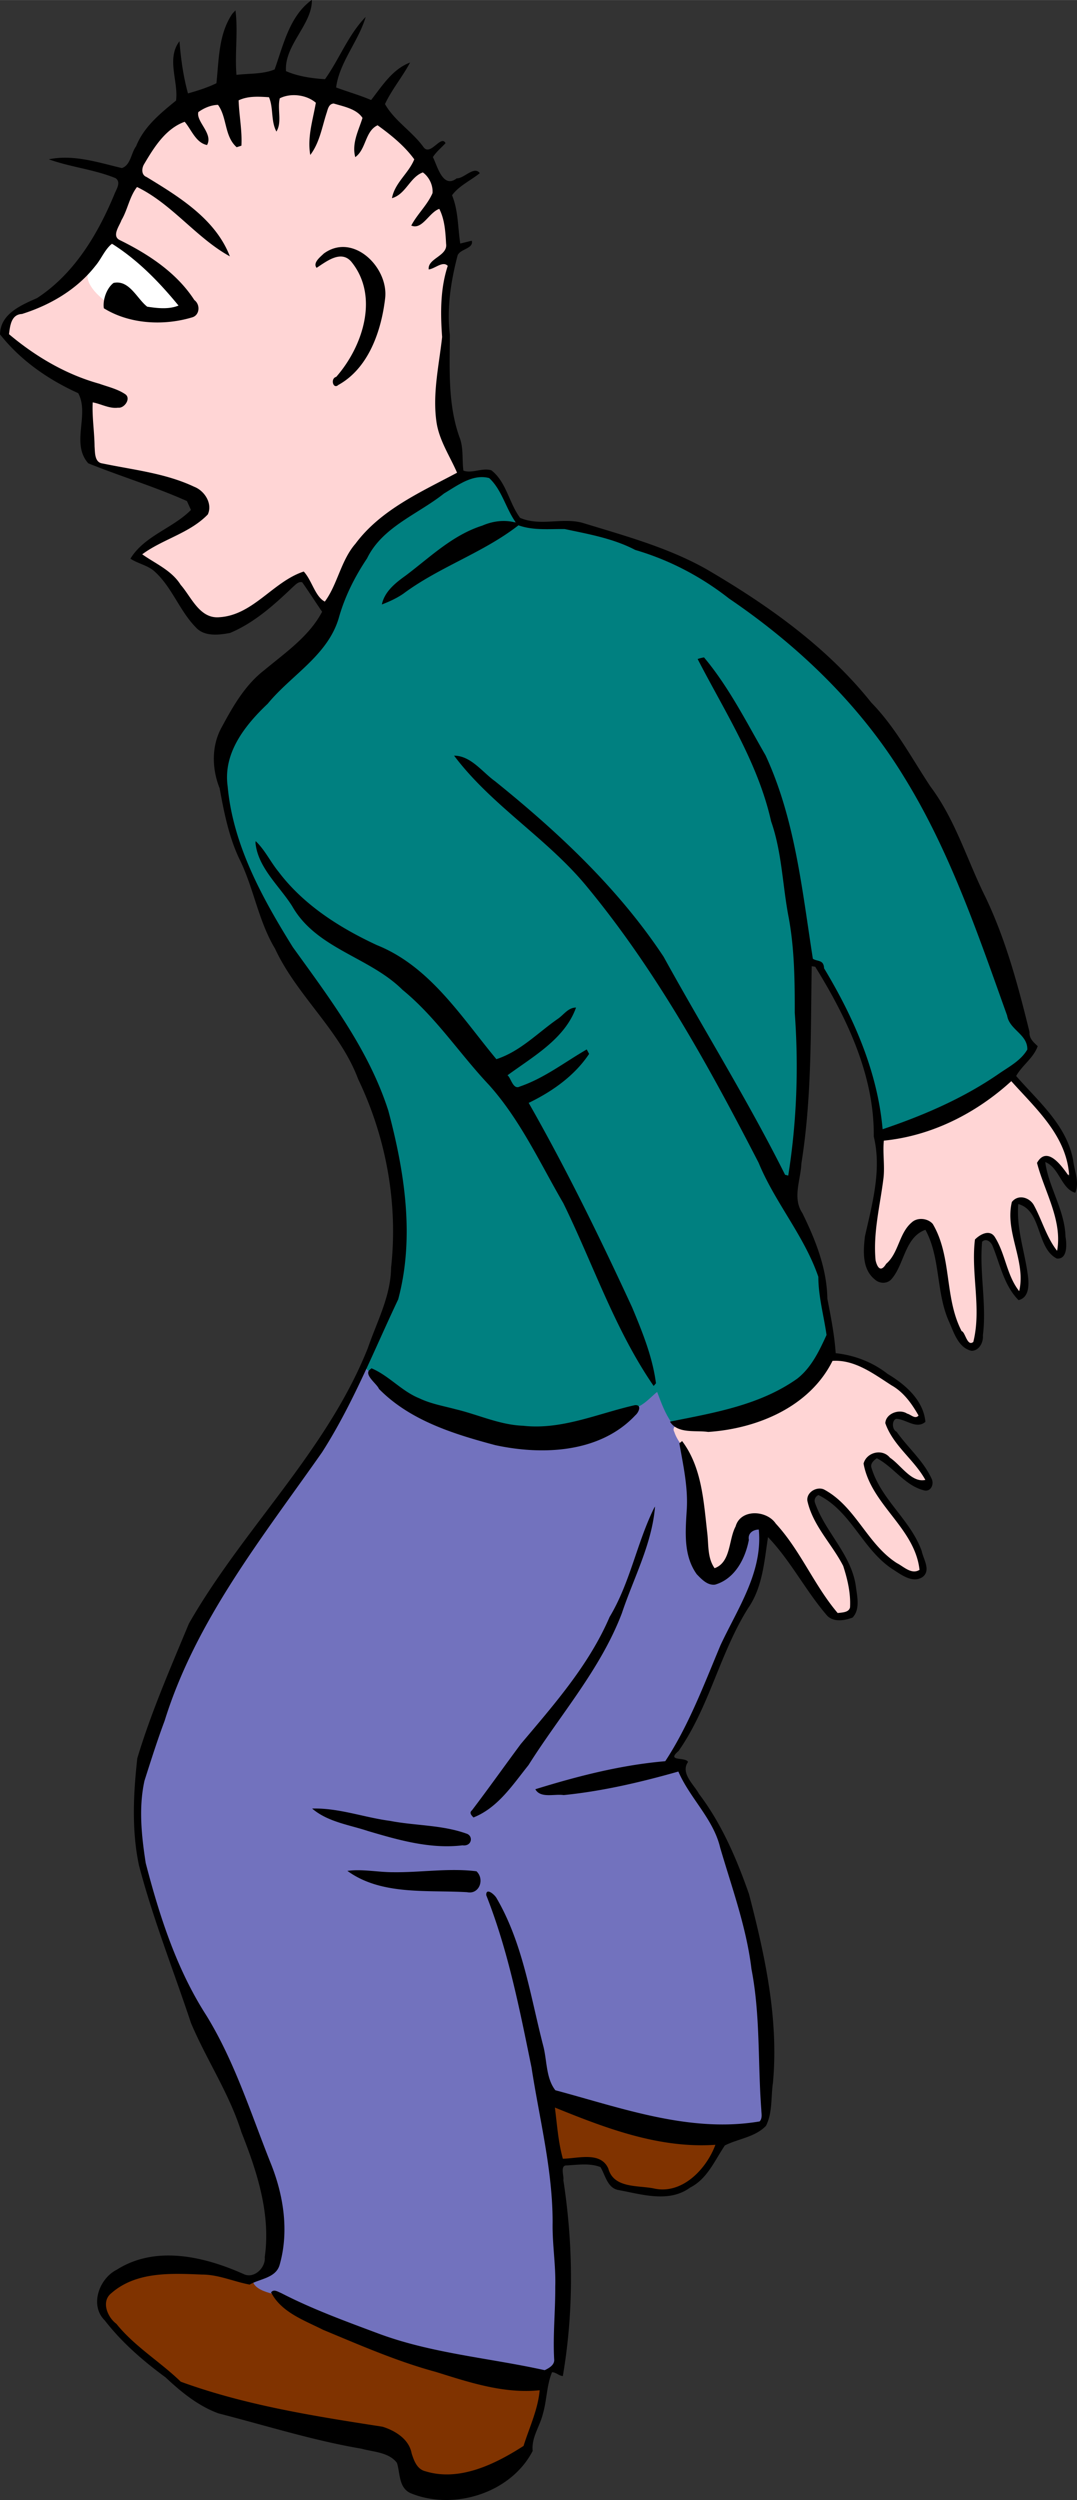
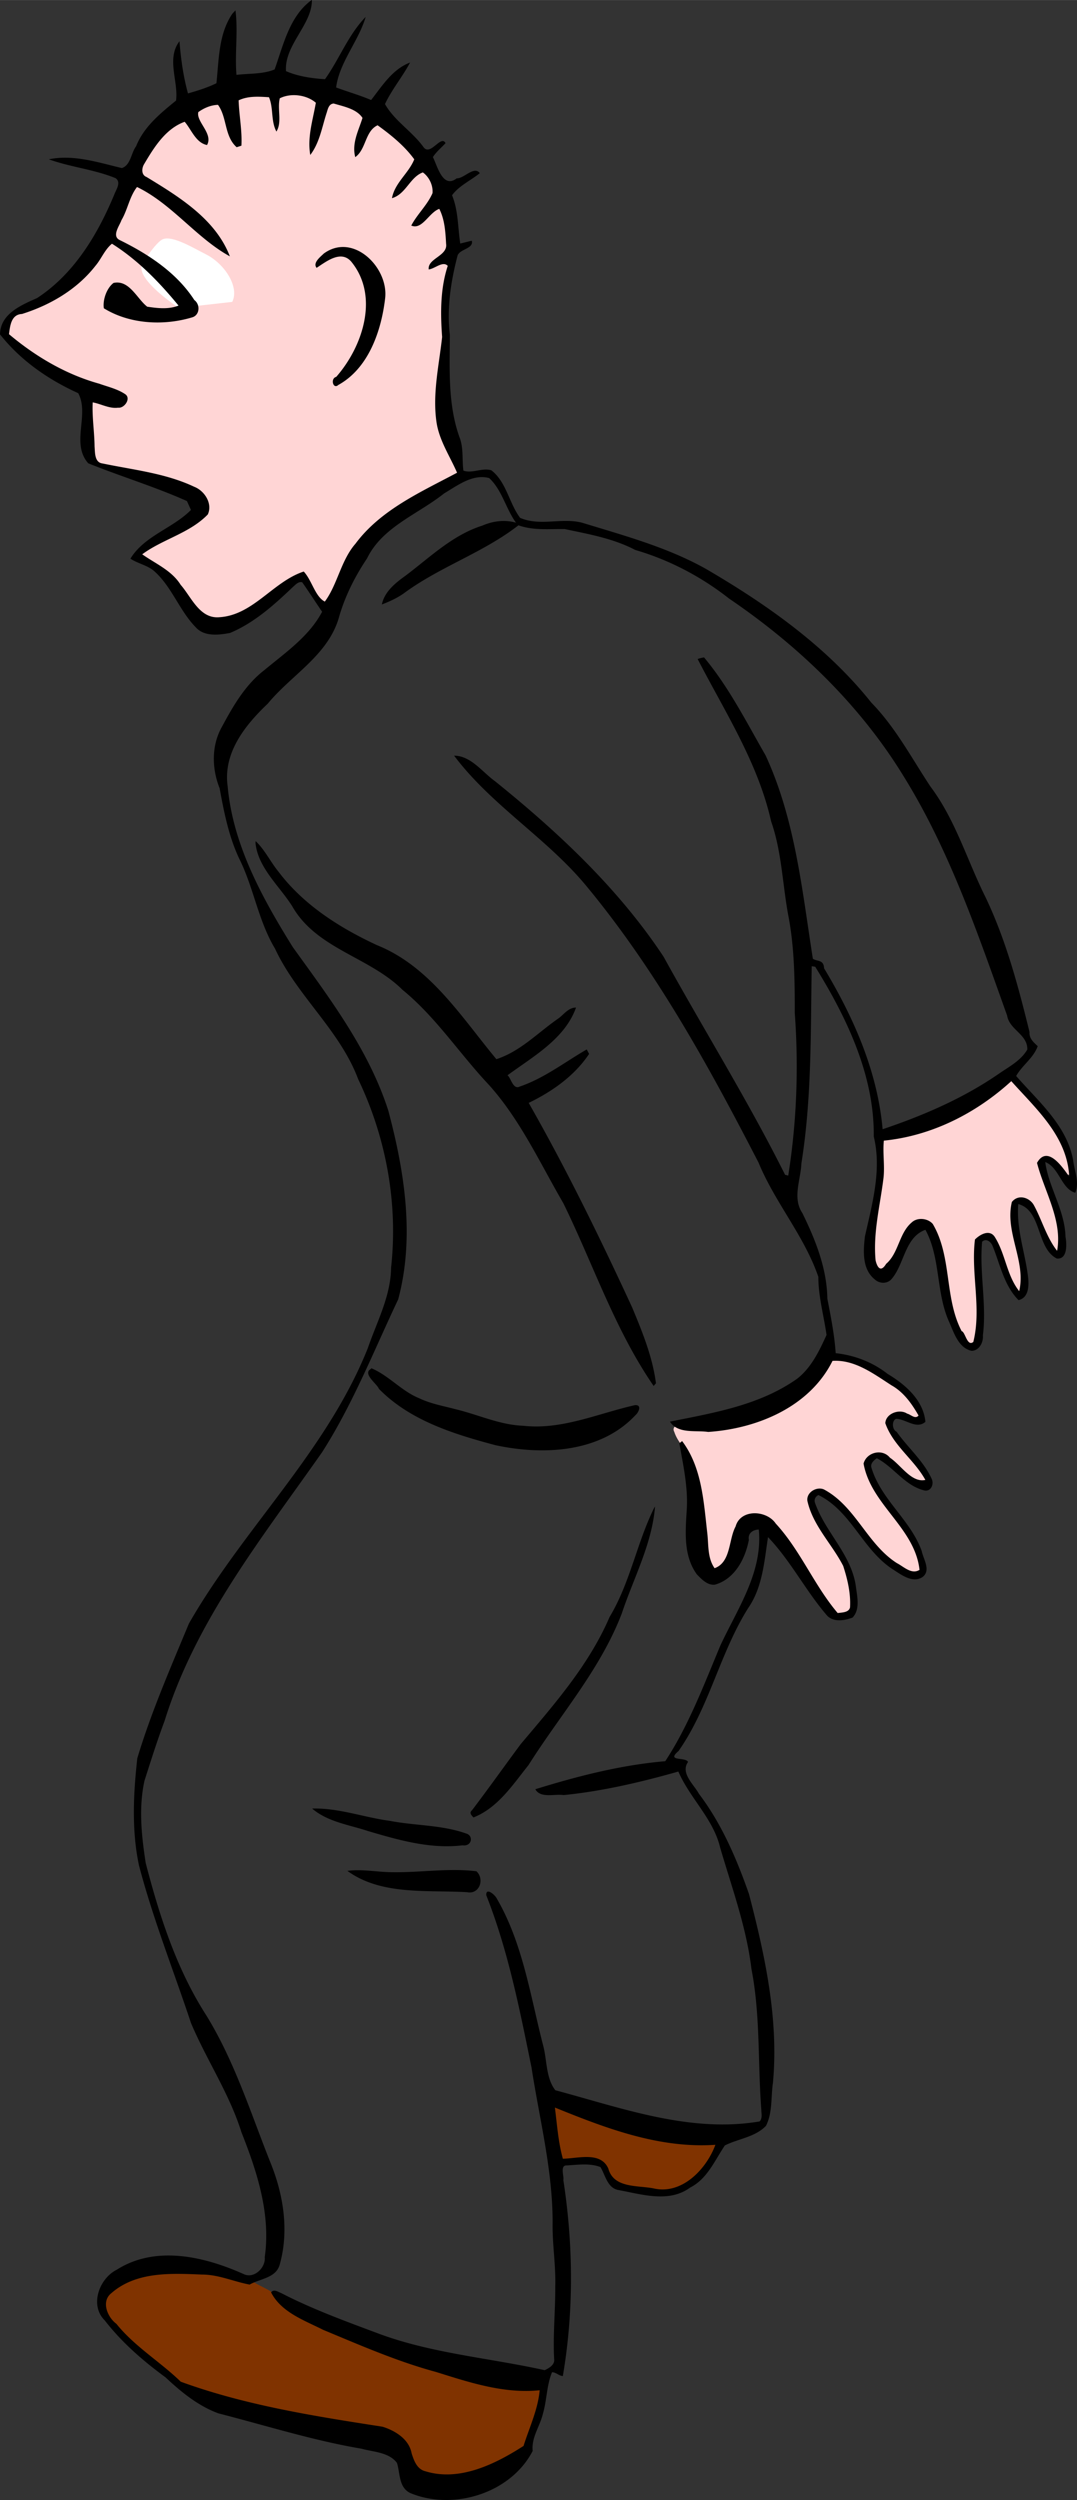
<svg xmlns="http://www.w3.org/2000/svg" height="1203.2pt" width="691.24" viewBox="0 0 518.433 1203.16">
  <rect x="0" y="0" width="518.433" height="1203.16" fill="#333333" stroke="none" />
  <path d="M266.92 1013.4c-2.053 2.444-.048 6.192-.19 9.182 1.042 5.793.96 12.158 3.665 17.412 6.319.81 13.67-2.103 19.39 1.706 2.749 3.287 3.728 8.391 8.385 9.8 7.436 2.473 15.462 3.571 23.291 3.098 11.331-1.555 19.964-11.266 23.874-21.518-.132-3.577-4.579-1.708-6.864-1.946-24.496-.068-47.82-8.792-70.305-17.766-.415.01-.83.022-1.246.034zM89.922 1093.2c-10.648.17-21.999-.352-31.456 5.461-4.068 2.38-9.679 5.793-8.487 11.365.493 6.548 6.65 10.464 10.64 14.97 8.152 7.642 16.81 14.766 25.554 21.703 9.174 4.527 19.337 6.707 29.153 9.445 22.637 5.847 45.822 9.082 68.793 13.231 6.353 1.656 11.824 6.52 13.294 13.066 1.294 4.291 4.575 7.974 9.188 8.589 13.095 3.37 26.517-1.995 37.991-8.004 3.65-2.468 9.132-3.725 9.766-8.788 2.313-7.778 6.231-15.371 6.451-23.604-1.396-3.17-6.052-.945-8.818-1.636-16.822.08-32.937-6.447-49.025-11.026-19.32-6.316-38.482-13.833-56.74-22.953-5.408-2.717-10.433-6.261-14.159-11.064-2.976-2.266-6.558-3.6-9.744-5.534-9.246-1.728-18.222-5.44-27.785-5.2-1.539-.038-3.078-.029-4.617-.022z" fill="#803300" />
-   <path d="M175.45 658.76c-9.124 17.222-17.545 35.02-29.38 50.668-26.476 37.074-54.084 74.631-68.092 118.54-5.593 17.294-13.528 34.964-10.79 53.588 2.913 27.082 12.245 53.234 24.507 77.434 9.284 15.882 18.296 31.934 24.592 49.258 6.134 16.309 13.327 32.373 17.652 49.225 1.74 11.192 2.928 23.397-1.55 34.089-2.64 3.513-7.638 3.75-10.633 6.615 1.12 3.291 5.822 4.81 9.165 5.683 8.456 2.073 16.081 7.08 24.32 10.008 23.043 9.87 47.061 17.49 71.842 21.504 11.635 1.885 23.182 4.58 34.804 6.292 4.28-1.085 7.33-5.309 6.124-9.803.127-37.276.968-74.95-6.531-111.67-6.403-36.567-13.376-73.59-26.027-108.38 4.194 2.903 5.346 8.777 7.783 13.082 8.808 20.663 12.827 42.886 17.83 64.682 1.404 6.691 1.403 16.27 9.626 18.363 20.443 6.03 41.08 12.149 62.298 14.717 11.413.576 23.464 1.99 34.47-1.226-.25-23.267-.991-46.771-3.874-69.946-3.375-23.495-10.286-46.374-18.211-68.69-4.592-10.992-12.35-20.441-18.081-30.68-3.377-1.561-7.147 1.684-10.651 1.812-17.522 4.3-35.498 8.858-53.534 8.491-5.028-.349-1.65-1.712 1.523-2.173 18.336-5.2 36.81-9.63 55.737-11.522 6.718-8.306 10.86-18.779 15.61-28.44 7.358-17.159 14.881-34.142 23.093-50.917 4.32-10.327 9.231-21.727 7.122-33.102-2.672-3.297-6.582 1.081-6.838 4.103-2.188 8.414-6.231 19.166-16.055 20.887-6.695-1.044-9.45-8.85-11.464-14.213-.569-20.6 1.229-42.321-7.022-61.735-13.005-40.991-20.441.5-40.952 8.021-13.586 3.905-28.464 3.82-42.39 1.39-21.318-5.11-43.802-11.88-59.122-28.545-2.907-1.941-3.14-6.883-6.386-7.511zm136.83 76.9c-5.683 19.451-12.99 38.646-22.002 56.906-11.129 20.302-25.323 38.727-38.294 57.858-6.828 8.537-13.449 18.049-23.728 22.569-.082-2.814 3.522-5.16 4.726-7.733 14.367-20.222 30.71-38.916 45.493-58.81 15.668-21.755 24.87-47.256 34.112-72.192l-.171.784zM155.35 871.75c18.326 2.687 36.415 6.878 54.861 8.832 5.058 1.13 10.937 1.285 15.166 4.469-.807 2.57-5.2 1.07-7.217 1.889-15.135 1.233-29.782-4.275-44.327-7.926-6.663-2.06-13.564-3.744-19.598-7.374l.799.079.315.03zm56.392 29.684c5.734.488 11.87-.903 17.323.914 2.47 2.767.146 7.667-3.78 6.589-14.412-.083-29.256.79-43.352-3.028-2.896-1.113-7.555-2.826-9.251-4.063 12.987-.31 26.044-.395 39.06-.412z" fill="#7272be" />
  <g fill="#ffd5d5">
    <path d="M399.95 653.7c-5.125 10.109-13.426 18.389-23.281 23.754-14.74 8.081-31.97 11.916-48.686 9.167-1.779-1.722-4.758.143-3.424 2.437 1.668 5.234 6.148 8.914 7.785 14.205 6.543 15.498 5.117 32.788 8.877 49.027.43 2.577 3.229 4.385 5.423 2.436 5.475-3.776 5.46-11.356 7.737-17.034 1.046-3.851 3.48-8.24 8.137-7.798 6.825-1.08 11.005 5.422 14.629 10.037 8.932 11.54 15.023 25.105 24.549 36.18 3.354 3.395 10.17-.17 8.89-4.988-.343-9.307-2.968-18.524-8.402-26.165-4.617-7.627-11.148-14.963-12.096-24.133 1.153-3.025 5.08-3.847 7.502-1.748 14.065 8.762 20.095 25.913 34.19 34.702 3.177 1.652 7.304 5.237 10.956 2.967 2.165-3.016-.335-6.965-1.142-10.085-5.943-15.083-20.385-25.448-24.344-41.437-.384-3.8 5.373-6.021 8.316-4.196 6.104 4.077 10.616 11.26 18.128 12.853 2.826.532 3.182-3.017 1.49-4.575-5.579-8.366-14.004-15.052-17.552-24.643 1.012-4.196 6.61-4.607 9.798-2.655 1.8 1.162 6.207 2.013 5.496-1.456-4.63-10.76-15.443-16.698-25.03-22.42-5.457-2.83-11.791-5.158-17.945-4.432zM486.53 519.49c-5.405 3.224-9.812 8.019-15.331 11.164-13.447 8.692-28.797 15.292-44.953 16.601-3.796.244-1.611 5.364-2.188 7.841.592 15.553-4.05 30.695-3.94 46.236.113 3.38-.683 9.128 3.646 10.11 4.42-.52 6.065-5.752 8.188-9.01 2.907-4.966 4.67-11.48 10.041-14.37 3.903-1.125 7.008 2.367 7.945 5.822 6.794 16.565 3.977 36.212 14.486 51.41 1.019 2.58 5.104 2.965 5.652-.094 2.913-14.004-.122-28.354.32-42.485.022-2.714-.604-6.494 2.86-7.384 3.131-2.12 5.187 1.488 6.162 3.978 3.45 7.096 4.801 15.304 9.514 21.722 2.521 2.02 4.15-1.645 3.638-3.77.16-9.433-3.505-18.482-4.21-27.698.073-3.597-.49-7.392.35-10.875 3.283-2.651 7.943.497 8.782 4.124 3.208 6.254 5.493 13.172 9.81 18.758 2.925 1.658 3.724-2.744 3.387-4.772-.242-12.971-6.481-24.818-10.099-36.95 1.525-3.208 5.392-2.061 7.252.144 2.369 1.559 3.557 5.93 6.859 5.313 2.37-2.104-.034-5.61-.28-8.185-4.344-14.933-16.152-25.898-26.152-37.169-.493-.362-1.117-.611-1.739-.463zM140.46 44.715c-3.178-.259-7.694.92-7.202 5-.139 2.762.074 6.29-.276 8.605-1.132-3.951-.477-8.737-2.948-12.189-4.506-1.546-9.69-.799-14.238.376-4.077 1.122-1.538 5.935-1.723 8.828.175 4.597 1.257 9.555.64 13.98-2.632-1.553-3.241-5.58-4.397-8.302-1.485-3.89-1.776-8.949-5.242-11.654-3.717-.55-7.586 1.645-10.39 3.943-1.79 2.773 1.295 5.832 2.136 8.473.69 1.792 2.968 4.744 1.766 6.225-4.075-2.421-5.705-7.28-9.216-10.207-3.769-.402-6.783 3.016-9.628 5.041-4.9 4.975-9.246 10.763-12.148 17.125-1.48 4.975 4.396 7.51 7.688 9.709 12.372 7.909 25.48 16.589 32.2 30.15-13.839-9.24-24.826-22.596-39.796-30.273-4.039-1.227-5.192 4.183-6.464 6.836-1.894 5.692-5.896 10.935-6.643 17.029.903 3.457 5.298 4.27 7.933 6.156 12.127 6.788 23.692 15.286 30.95 27.322 1.932 2.36-.445 4.6-2.833 4.876-12.932 3.553-27.608 2.54-39.292-4.229-.154-3.654 1.097-8.426 4.497-10.242 6.205.312 9.327 6.91 13.264 10.735 2.928 2.101 7.178 1.231 10.689 1.568 2.39-.23 7.155-.184 6.565-3.682-5.502-7.844-12.732-14.428-19.846-20.823-4.123-3.282-8.16-7.176-13.041-9.124-4.905 3.985-7.066 10.474-11.794 14.754-9.09 9.698-21.195 15.888-33.691 19.97-3.797 1.593-5.432 6.675-4.285 10.393 3.293 4.576 8.677 7.172 13.106 10.526 11.606 8.026 25.049 12.557 38.285 17.057 1.853.853 6.456 2.061 4.28 4.825-3.489 2.887-8.379.283-12.187-.565-2.708-.996-4.821 1.871-4.032 4.383 1.093 8.012-.048 16.416 2.33 24.24 1.799 3.461 6.658 2.666 9.812 3.914 13.126 2.906 26.817 4.541 38.922 10.708 3.746 1.935 6.174 7.074 4.287 10.949-8.562 8.393-20.886 11.083-30.15 18.43-1.49 2.904 2.904 4.076 4.517 5.6 7.505 4.026 12.94 10.502 17.774 17.384 3.456 4.9 8.304 10.576 15.008 9.632 12.966-.708 22.133-11.136 32.566-17.53 2.392-1.434 4.94-3.216 7.606-3.986 3.4 4.255 4.678 10.413 9.272 13.615 3.665.351 4.715-4.541 6.293-6.979 4.413-10.462 9.296-21.13 17.94-28.829 11.821-11.33 27.08-17.707 40.928-26.059 1.825-2.486-1.405-5.322-2.04-7.82-3.87-7.523-7.576-15.505-7.108-24.242-.556-11.745 1.998-23.218 2.82-34.86-.457-10.747-.324-21.641 2.453-32.106.82-2.636-2.133-4.507-4.373-3.208-2.02.77-5.16 2.3-1.867-.404 2.442-2.542 7.24-4.179 5.72-8.542-.46-5.686-.281-12.03-3.428-16.996-2.833-1.957-5.284 2.198-7.417 3.566-1.525 1.245-2.748 2.865-4.684 3.537 2.996-5.247 8.31-9.67 9.098-15.906-.29-3.742-2.35-8.146-5.999-9.57-3.767.846-6.013 4.876-8.897 7.229-1.014.971-2.658 2.754-3.445 3.19 2.58-5.676 7.878-9.94 9.602-15.936-4.758-6.673-11.183-12.146-17.892-16.796-3.414-1.568-5.257 3.072-6.767 5.3-1.365 2.217-2.749 6.116-4.098 7.349-.012-5.461 2.851-10.394 3.386-15.7-1.83-4.738-7.81-5.716-12.077-7.276-2.699-1.5-5.967-.014-6.52 3.042-2.383 5.978-3.583 12.282-6.411 18.083-.094-7.079 2.008-14.003 2.906-20.905-2.403-4.162-8.304-4.888-12.757-4.711zm24.711 75.789c7.6-.444 13.651 5.957 16.791 12.278 4.217 7.972 1.102 17.105-.982 25.199-3.21 10.542-9.371 20.959-19.224 26.287-.775-1.76 2.225-2.84 2.844-4.35 9.824-12.604 16.077-30.02 10.681-45.769-1.894-4.697-4.738-9.89-9.635-11.887-4.264-.609-8.657 2.237-11.884 4.05 2.676-3.71 6.691-6.325 11.408-5.809z" />
  </g>
-   <path d="M231.93 228.33c-10.776 1.15-18.967 9.326-28.027 14.475-9.866 6.997-21.312 12.881-27.352 23.891-7.692 10.541-12.084 22.834-16.56 34.932-6.73 13.32-19.192 22.42-29.03 33.282-10.039 10.714-22.919 22.277-22.529 38.262.401 27.17 13.058 52.351 26.693 75.191 18.14 28.595 41.213 54.999 50.814 88.048 5.619 18.938 8.62 38.595 7.847 58.301.367 12.741-.778 25.847-6.668 37.416-3.546 8.77-8.513 17.149-11.318 26.117 1.965 2.725 6.296 2.41 8.695 4.973 9.686 7.294 20.436 13.358 32.473 15.655 14.56 3.941 29.08 9.887 44.477 8.391 15.85-.925 31.064-6.24 46.21-10.51 3.189-1.508 6.76-5.47 8.682-6.883 1.901 5.076 3.806 10.401 6.97 14.811 6.787.105 13.715-2.501 20.482-3.716 18.374-4.563 39.184-10.569 49.817-27.667 2.79-5.152 7.141-10.414 4.575-16.55-2.298-12.209-2.412-25.231-9.117-36.138-9.745-17.466-19.86-34.589-28.561-52.642-23.472-44.412-48.44-88.636-81.35-126.85-18.23-19.801-40.651-35.299-57.976-55.941 8.5 3.768 14.939 11.049 22.323 16.565 26.296 21.919 51.627 45.696 71.064 74.054 21.317 35.184 41.27 71.15 61.232 107.11.642 2.475 4.582 5.058 5.148 1.099 5.202-35.19 3.245-70.952 1.689-106.35-1.209-16.468-4.285-32.753-6.824-49.056-4.521-22.583-12.969-44.188-24.124-64.301-4.405-8.792-10.05-17.827-13.73-26.467 6.283 5.818 10.293 14.078 15.123 21.253 10.497 17.02 20.145 34.632 24.622 54.295 5.985 22.022 8.264 44.702 12.544 67.043.613 3.52 5.582 2.504 5.829 6.264 11.067 20.046 21.327 40.812 25.489 63.511 1.25 4.602 1.13 9.691 3 14.004 6.923-1.048 13.601-4.635 20.311-6.996 17.402-7.364 34.195-16.738 48.724-28.857 4.363-4.459-.236-10.308-3.67-13.616-5.348-4.76-5.414-12.444-8.353-18.598-16.682-46.23-34.334-93.559-66.14-131.82-22.774-27.504-51.127-50.01-81.31-68.862-13.805-7.781-28.988-12.749-43.922-17.86-11.524-3.64-23.65-4.424-35.543-4.884-6.761-2.575-11.814 4.054-17.373 6.696-15.933 9.169-32.411 17.484-47.792 27.508-3.093 2.301-4.3 1.447-1.392-1.698 9.922-9.691 21.257-17.95 32.724-25.716 7.777-4.43 16.9-8.114 26.25-7.392 3.713-2.642-2.162-7.532-2.975-11.042-2.868-4.676-5.49-12.78-12.174-12.74zM125.18 409.31c12.021 17.484 27.728 32.803 47.037 42.005 14.551 7.043 29.087 15.082 39.74 27.612 9.359 10.043 17.493 21.198 26.287 31.711 5.059.247 9.173-4.3 13.471-6.523 8.103-5.333 15.391-11.733 23.323-17.292-6.322 13.63-20.402 20.973-31.407 30.056.255 2.615 2.411 7.258 5.714 7.56 11.513-3.996 21.88-11.672 32.275-17.23-6.097 10.477-17.346 16.185-26.986 22.895-2.022 3.148 2.776 6.307 3.445 9.375 17.486 33.121 34.984 66.472 49.386 100.99 3.13 7.746 5.16 15.692 6.875 23.865-21.395-32.434-32.113-70.393-52.105-103.61-8.614-16.664-19.304-32.146-31.793-46.142-16.925-19.788-33.309-41.438-57.015-53.558-12.398-6.948-25.44-14.328-32.829-26.973-5.377-8.134-12.848-15.332-15.577-24.942l.159.202z" fill="teal" />
-   <path d="M86.084 148.151c-3.566 7.138-16.484 7.488-25.703 2.882s-21.18-13.843-17.615-20.98c1.347-2.697 7.07-10.91 9.93-12.071 4.71-1.91 14.862 4.337 20.598 7.203 9.22 4.606 16.356 15.828 12.79 22.966z" fill="#fff" />
+   <path d="M86.084 148.151s-21.18-13.843-17.615-20.98c1.347-2.697 7.07-10.91 9.93-12.071 4.71-1.91 14.862 4.337 20.598 7.203 9.22 4.606 16.356 15.828 12.79 22.966z" fill="#fff" />
  <path d="M113.38 4.941c-.377.405-1.133 1.215-1.52 1.625-6.693 9.822-6.447 22.106-7.68 33.47-4.363 2.119-9.044 3.59-13.695 4.902-2.257-8.2-3.433-16.645-4.09-25.106-6.427 8.385-.407 19.493-1.655 28.553-7.573 6.175-15.472 12.57-19.222 21.984-2.407 3.165-2.594 9.128-6.856 10.499-11.432-2.712-23.296-6.672-35.14-4.216 10.442 3.788 21.79 4.836 32.115 9.076 2.881 2.024.2 5.553-.664 7.978-8.006 19.223-19.325 38.103-37.12 49.723C10.037 146.9.213 151.01 0 160.89c9.926 12.565 23.155 21.744 37.663 28.321 5.537 10.4-3.67 24.15 4.822 33.742 15.706 6.327 32.001 11.254 47.5 18.168.486 1.066 1.454 3.21 1.94 4.276-8.713 8.83-22.423 12.426-29.144 23.452 3.626 2.408 8.174 3.124 11.495 6.035 8.496 7.57 12.076 18.977 20.026 27.062 4.06 4.498 11.037 3.676 16.477 2.636 11.71-4.924 21.28-13.573 30.36-22.254 1.232-1.041 2.496-2.571 4.324-2.132 3.279 4.66 6.36 9.486 9.596 14.192-6.198 11.814-17.707 19.689-27.757 28.054-9.267 7.125-15.147 17.42-20.57 27.517-5.005 8.93-4.763 20.037-1.009 29.38 2.088 11.449 4.355 22.964 9.294 33.6 7.092 14.052 9.223 30.02 17.376 43.6 10.582 22.744 31.192 39.199 40.054 62.886 13.418 28.01 19.219 59.706 15.81 90.632-.155 13.767-6.827 26.013-11.194 38.735-19.804 49.645-59.92 86.733-86.133 132.58-8.86 21.336-18.17 42.643-24.837 64.804-1.89 17.084-2.78 34.635.816 51.587 6.762 25.776 16.638 50.574 25.032 75.833 7.494 17.775 18.497 34.022 24.273 52.547 7.533 18.955 14.195 39.485 11.225 60.113.54 5.01-5.008 10.446-9.929 8.27-18.945-8.504-42.486-14.155-61.307-2.192-8.419 4.204-13.2 17.103-5.766 24.395 8.204 10.614 18.448 19.484 29.236 27.392 7.522 7.046 15.74 13.805 25.55 17.364 22.885 5.862 45.484 13.034 68.812 16.987 5.673 1.58 13.156 1.668 17.047 6.824 1.587 5.016.773 11.668 6.303 14.465 20.727 8.72 48.534.174 59.033-20.234-.684-6.417 3.41-11.709 4.871-17.703 1.972-6.601 1.803-13.752 4.428-20.147 1.856-.08 3.312 1.727 5.213 1.826 5.322-31.137 5.056-63.112.242-94.366.464-1.47-1.789-7.202 1.625-6.997 5.364-.306 11.18-1.2 16.26.803 2.417 4.022 3.337 10.24 8.88 11.08 11.162 2.051 24.094 6.233 34.293-1.243 8.214-4.145 11.828-13.074 16.698-20.264 6.476-3.26 14.557-3.983 19.77-9.417 3.248-6.32 2.342-13.88 3.38-20.77 2.807-30.744-3.845-61.243-11.545-90.828-5.977-17.02-13.135-33.786-24.115-48.249-2.356-4.389-9.005-9.915-5.223-15.295-1.149-2.568-10.752-.006-4.558-5.277 14.791-21.1 19.858-47.07 33.527-68.81 6.943-10.06 7.73-22.455 9.536-34.122 10.78 11.267 17.89 25.378 27.959 37.209 3.001 3.937 8.715 3.06 12.756 1.498 3.623-3.84 2.267-9.79 1.635-14.54-1.936-15.474-14.497-26.14-19.613-40.321-.727-1.694-.095-3.272 1.527-4.097 15.881 7.775 21.387 26.649 36.08 35.926 3.886 2.5 9.31 6.653 14.02 3.54 4.24-3.156.358-8.689-.393-12.548-5.353-14.936-19.489-24.64-24.134-39.904-.774-2.074 1.021-3.661 2.534-4.723 8.129 4.224 13.444 13.11 22.678 15.447 3.29.885 5.016-2.909 3.714-5.556-3.964-8.676-11.459-14.962-16.87-22.644-2.211-.996-2.387-5.314-.269-6.223 4.732.083 9.78 5.223 14.137 1.458-.962-10.427-9.709-18.027-18.214-23.08-7.217-5.675-15.893-8.97-24.974-9.972-.584-8.824-2.344-17.555-4.015-26.264-.22-14.529-5.723-28.324-12.042-41.187-4.88-7.278-.745-16.045-.447-23.928 5.034-31.372 4.425-63.205 4.966-94.849.426.065 1.261.188 1.687.252 15.169 24.484 28.51 52.276 28.182 81.715 3.907 15.975-.759 32.473-4.26 48.11-.792 7-1.432 15.604 4.699 20.62 2.242 2.136 6.049 2.297 8.134-.155 6.225-7.194 6.324-20.102 16.29-23.69 7.317 13.433 5.07 30.06 11.27 43.992 2.399 5.288 4.453 12.747 10.908 14.254 3.68.001 5.786-4.065 5.485-7.412 1.886-15.04-1.73-30.042-.375-45.092 1.932-1.825 4.223.007 5.042 2.014 3.626 8.87 5.515 19.07 12.496 26.089 4.684-1.07 5.01-6.407 4.675-10.31-1.277-12.016-5.843-23.661-4.81-35.923 11.47 3.096 8.616 21.175 18.522 26.2 5.29.63 4.847-7.168 4.216-10.46-.28-12.658-8.234-24.105-9.752-35.977 6.853 2.774 7.67 12.805 14.436 14.815 2.162-4.904-.382-10.542-.985-15.543-3.02-16.92-16.81-28.44-27.45-40.665 2.898-5.177 8.38-8.672 10.375-14.365-1.976-1.834-4.181-3.674-3.952-6.82-5.426-22.09-11.316-44.215-21.15-64.827-8.853-17.734-14.48-37.243-26.504-53.25-9.103-13.748-16.843-28.503-28.464-40.408-21.465-26.913-49.945-47.037-79.447-64.275-18.628-10.484-39.401-16.074-59.69-22.302-9.84-2.624-20.344 1.823-29.967-2.382-5.332-7.15-6.572-17.244-13.802-22.856-4.29-1.42-9.318 1.688-13.475.133-.727-5.42.17-11.047-1.96-16.269-5.556-15.753-4.649-32.629-4.565-49.052-1.552-12.887.51-25.862 3.751-38.326 1.365-3.095 7.772-3.18 6.811-6.988-1.87.402-3.696.937-5.554 1.344-1.203-7.791-.9-15.776-3.953-23.233 3.416-4.644 8.958-7.048 13.352-10.63-2.683-3.728-7.758 2.748-11.082 2.476-6.784 5.28-9.386-6.187-11.493-10.198 1.632-2.57 4.051-4.497 6.093-6.725-2.221-4.278-7.378 6.693-10.712 1.77-5.45-7.494-13.856-12.486-18.442-20.576 3.319-7.062 8.411-13.107 12.08-19.989-8.507 3.217-13.416 11.232-18.753 18.054-5.5-2.363-11.253-3.969-16.844-6.05 1.526-12.063 10.847-22.347 14.22-33.958-8.389 8.631-12.663 20.298-19.568 29.97-6.335-.368-13.167-1.403-18.78-3.878-.87-12.607 12.67-22.477 12.46-34.3-10.768 7.745-13.713 21.72-17.934 33.492-5.767 2.361-12.294 1.856-18.371 2.614-.854-10.347.845-20.815-.492-31.164zM97.635 52.55c2.246-1.231 4.734-2.04 7.302-2.117 4.434 6.07 3.007 15.109 8.982 20.394.572-.179 1.728-.552 2.294-.74.397-7.314-1.12-14.532-1.349-21.82 4.578-2.183 9.728-1.807 14.618-1.5 2.237 5.257.826 11.348 3.572 16.526 2.835-4.527.34-10.798 1.629-16.008 5.245-2.657 12.854-1.748 17.358 2.143-1.428 8.31-4.187 16.58-2.688 25.13 4.383-5.719 5.597-13.079 7.728-19.807.69-1.91.988-4.765 3.55-4.957 4.737 1.438 10.988 2.543 13.87 6.933-1.911 6.122-5.246 12.184-3.491 18.875 5.318-3.794 4.644-12.505 10.756-15.334 6.472 4.696 12.917 9.867 17.649 16.39-2.691 6.731-9.35 11.241-10.738 18.701 6.73-1.92 8.611-10.114 14.87-12.411 3.047 2.197 4.97 6.222 4.657 9.972-2.496 5.769-7.337 10.082-10.232 15.616 5.261 2.272 8.516-6.329 13.49-8.04 2.617 5.143 2.967 11.147 3.279 16.81.89 5.898-9 6.99-8.373 12.348 2.99-.32 6.791-4.273 9.166-1.723-3.618 11.018-3.541 22.792-2.706 34.226-1.51 13.772-4.804 27.7-2.615 41.597 1.45 8.564 6.412 15.89 9.807 23.733-17.502 9.33-36.724 17.794-48.9 34.153-7.033 8.054-8.656 19.684-14.767 27.875-4.695-2.436-6.202-10.252-10.144-14.474-14.765 4.852-24.27 20.905-40.483 21.983-9.613.93-13.574-9.698-18.775-15.602-4.328-6.942-12.087-10.132-18.491-14.672 9.95-7.35 22.823-10.139 31.567-19.176 2.42-5.19-1.536-11.404-6.54-13.323-13.852-6.563-29.297-8.119-44.126-11.223-3.898-.451-3.596-5.262-3.835-8.136-.067-7.101-1.252-14.172-.899-21.263 4.048.724 8.023 3.134 12.228 2.554 2.968.432 6.343-4.382 3.503-6.437-3.766-2.573-8.344-3.587-12.58-5.101-16.082-4.464-30.753-13.146-43.452-23.841.54-3.877.954-9.484 6.274-9.722 13.606-4.284 26.465-11.802 35.331-23.155 2.875-3.37 4.473-7.816 7.964-10.658 12.438 7.821 22.783 18.477 32.043 29.777-4.79 1.92-10.12 1.278-15.076.534-4.928-3.82-8.61-13.067-16.207-11.435-3.394 2.59-5.259 8.274-4.668 12.192 12.36 7.647 28.712 8.52 42.445 4.395 3.656-.95 4.176-6.062 1.11-8.362-8.49-13.14-22.099-22.07-35.92-28.862-4.004-1.958-.009-6.986.833-9.545 3.014-5.08 3.844-11.301 7.506-15.991 16.868 8.148 28.51 24.485 44.694 33.385-6.895-17.922-24.356-28.606-40.107-38.197-2.565-.962-2.396-4.156-1.198-6.145 4.752-8.039 10.325-17.111 19.555-20.427 3.228 3.743 5.36 10.12 10.752 11.192 3.115-5.456-5.395-11.313-4.179-15.87a21.292 21.292 0 012.16-1.36zm60.907 67.832c-.902.439-1.797.978-2.68 1.623-1.693 1.658-5.413 4.47-3.46 6.875 4.791-3.11 11.733-8.695 16.683-2.978 13.603 16.619 5.552 40.888-7.227 55.444-2.982.798-1.478 6.181.997 3.901 14.591-8.039 20.718-26.1 22.534-41.676 1.657-13.906-13.32-29.765-26.847-23.189zm64.137 111.8c4.053-2.037 8.36-3.329 12.798-2.122 6.175 5.677 8.014 14.74 12.908 21.472-5.395-1.541-11.097-.818-16.202 1.408-14.316 4.522-25.168 15.215-36.874 24.03-4.886 3.496-10.201 7.691-11.495 13.925 3.586-1.375 7.14-2.992 10.34-5.192 17.299-12.883 38.374-19.643 55.411-32.91 7.223 2.576 14.806 1.69 22.28 1.804 11.555 2.447 23.389 4.517 33.964 10.065 16.415 4.789 31.734 12.85 45.183 23.41 33.417 22.706 63.222 51.368 84.307 86.025 21.972 35.563 35.482 75.488 49.505 114.66 1.112 6.862 9.91 9.006 9.715 16.342-3.045 5.218-8.549 8.118-13.378 11.416-17.18 11.926-36.537 20.28-56.276 26.933-2.464-27.805-13.941-53.809-28.188-77.47-.16-4.261-3.264-3.153-5.394-4.583-5.179-33.054-8.533-67.149-22.77-97.896-9.262-16.067-17.657-32.857-29.62-47.135a19.2 19.2 0 00-3.072.777c13.087 25.374 29.05 49.893 35.362 78.096 5.279 15.053 5.479 31.107 8.524 46.623 2.743 15.03 2.88 30.342 2.865 45.575 1.916 26.131.97 52.44-3.14 78.326-.376-.1-1.151-.3-1.527-.4-17.913-35.834-39.158-69.86-58.475-104.94-21.69-32.78-50.66-59.89-81.112-84.443-6.077-4.336-11.633-12.304-19.732-12.324 18.032 23.981 44.54 39.612 63.609 62.651 33.54 40.483 58.997 86.76 82.986 133.28 7.896 19.185 22.003 35.224 28.744 54.895.003 9.49 2.623 18.636 3.95 27.97-3.49 7.654-7.302 15.708-14.108 21.032-18.055 12.808-40.119 16.435-61.279 20.691 3.852 6.007 12.407 4.056 18.428 4.954 23.607-1.585 48.821-12.056 59.835-34.207 10.738-.683 19.833 6.281 28.413 11.79 5.828 3.274 9.766 8.833 13 14.526-1.651 1.939-3.68-.508-5.495-.92-3.742-2.483-10.309-.04-10.504 4.603 3.774 10.837 13.864 17.484 19.276 27.308-6.698 1.456-11.73-7.16-17.055-10.7-3.68-4.546-11.257-2.633-12.695 2.833 3.586 19.863 24.654 30.823 26.941 51.133-3.798 2.46-7.663-1.589-10.867-3.212-14.428-9.176-19.945-27.496-35.296-35.552-3.605-1.42-8.468 1.637-7.796 5.671 2.69 11.927 11.816 20.647 17.22 31.227 2.074 6.395 3.664 13.136 3.29 19.923-.568 2.544-3.883 2.447-5.943 2.743-11.34-13.338-17.9-30.118-29.836-43.085-4.351-6.482-16.937-7.16-19.306 1.416-3.44 6.384-2.188 17.202-10.12 20.092-3.514-5.033-2.833-11.282-3.53-17.042-1.737-15.104-2.589-31.555-12.103-44.15-.325.266-.993.807-1.326 1.078 1.89 10.707 4.307 21.459 3.534 32.422-.626 10.371-1.586 21.63 4.849 30.597 2.315 2.39 5.168 5.483 8.832 4.988 9.485-2.75 14.515-12.444 16.245-21.525-.63-3.314 2.18-4.958 4.782-4.98 1.958 20.545-10.18 37.973-18.46 55.727-7.933 18.946-15.394 38.796-26.564 55.765-21.293 1.81-42.156 7.182-62.542 13.49 2.5 4.518 9.26 2.124 13.616 2.814 18.703-1.873 37.175-6.21 55.234-11.335 5.541 12.855 16.816 22.716 20.12 36.62 5.647 19.307 12.675 38.394 15.072 58.48 4.336 22.31 3.008 45.131 4.743 67.686.017 1.865.619 4.083-.806 5.605-33.511 5.692-66.413-6.472-98.35-15-4.648-5.938-3.948-14.663-5.943-21.827-6.135-23.862-9.748-49.03-22.344-70.615-.95-1.76-5.143-5.305-4.969-1.433 10.538 26.65 16.064 54.893 21.786 82.881 3.808 24.821 10.212 49.433 10.16 74.715-.202 10.323 1.6 20.57 1.269 30.904.076 11.618-1.169 23.223-.525 34.833.318 2.7-2.417 4.247-4.557 5.268-26.807-5.941-54.576-8.061-80.448-17.789-15.71-5.875-31.512-11.638-46.44-19.348-1.538-.575-3.52-2.068-4.822-.306 4.955 9.63 15.98 13.422 25.02 18.002 17.864 7.417 35.66 15.228 54.38 20.291 16.095 5.041 32.792 10.582 49.89 8.796-.817 9.29-4.991 17.977-7.752 26.798-13.584 8.739-30.855 17.29-47.308 12.184-4.019-.996-5.456-5.101-6.575-8.604-1.264-6.852-7.876-10.894-13.994-12.819-32.763-5.077-66.014-10.3-97.14-21.663-9.972-9.68-22.17-16.895-30.984-27.849-4.302-3.186-7.471-10.762-2.459-14.737 12.038-10.544 28.811-9.573 43.685-8.982 7.947-.015 15.266 3.41 22.92 4.824 4.846-2.825 12.518-3.094 14.402-9.381 4.652-16.155 1.945-33.626-4.248-48.977-9.616-24.088-17.383-49.106-31.097-71.323-14.31-22.307-22.471-47.751-29.092-73.206-2.009-13.036-3.458-26.603-.588-39.62 3.086-9.658 6.133-19.331 9.694-28.827 15.01-48.373 47.156-88.398 75.795-129.25 14.813-23.152 24.908-48.853 36.642-73.581 8.013-29.948 3.073-61.384-4.755-90.802-9.402-29.313-28.25-54.081-45.996-78.734-14.69-23.628-28.78-49.12-31.34-77.335-2.28-16.107 8.366-29.454 19.293-39.802 11.278-13.736 28.667-23.065 34.116-40.983 2.875-10.382 7.707-20.01 13.692-28.955 7.417-15.217 24.496-21.21 37.047-31.23 2.788-1.66 5.787-3.695 8.94-5.279zm-99.611 172.6l-.08.882c1.18 11.955 11.62 20.813 17.693 30.48 11.689 20.532 37.114 24.35 53.064 40.2 16.102 13.15 27.453 30.745 41.622 45.763 15.098 16.823 24.545 37.577 35.819 56.962 14.375 29.34 24.788 60.82 43.464 87.94.27-.327.835-.984 1.11-1.304-1.662-12.73-6.558-24.735-11.46-36.49-15.423-33.386-31.592-66.493-49.809-98.447 11.286-5.449 22.066-13.019 29.09-23.582-.285-.539-.86-1.603-1.146-2.143-10.633 6.138-20.473 13.858-32.225 17.861-3.275 1.745-4.3-4.33-5.917-5.415 12.294-9.047 27.593-17.48 32.989-32.59-3.784-.05-5.977 3.58-8.849 5.478-9.649 6.726-18.026 15.643-29.49 19.354-16.867-20.3-31.968-44.65-57.536-54.901-17.884-8.316-35.259-19.313-47.297-35.26-3.914-4.762-6.556-10.508-11.045-14.788zm55.76 253.71c-.298.253-.902.761-1.209 1.018-1.896 2.648 3.909 6.584 4.792 8.894 14.917 15.21 35.952 21.732 55.993 27.077 22.847 4.95 50.476 3.73 67.43-14.375 1.615-1.348 3.342-5.187-.23-4.863-17.677 3.977-35.202 12.005-53.758 9.91-11.277-.4-21.562-5.333-32.376-7.91-5.928-1.596-12.05-2.624-17.617-5.3-8.535-3.434-14.587-10.877-23.024-14.45zm246.63-109.56c22.989-2.292 44.363-13.119 61.348-28.626 12.012 13.445 26.942 26.54 27.899 46-3.198-4.544-10.537-15.53-15.521-6.667 3.539 13.728 12.333 27.665 9.68 42.343-5.13-6.557-7.262-14.785-11.203-22.003-2.06-3.698-7.503-5.44-10.58-1.519-3.508 14.541 6.953 28.596 3.523 42.918-6.114-7.762-6.597-18.106-11.85-26.249-2.502-3.574-6.993-1.089-9.435 1.388-2.034 16.382 3.247 33.05-.79 49.285-2.967 2.485-3.909-4.902-5.62-5.176-8.402-16.078-4.594-35.875-13.902-51.593-2.363-2.77-7.38-3.326-10.125-.74-6.158 5.186-6.254 14.748-12.314 19.93-3.002 4.97-4.575.577-5.083-1.656-1.287-13.403 2.223-26.576 3.818-39.785.639-5.935-.44-11.916.153-17.85zm-110.15 176.11l-.407.612c-8.358 16.918-11.592 36.144-21.452 52.513-9.965 23.177-26.718 42.121-42.771 61.18-7.86 10.595-15.495 21.368-23.486 31.884-1.468 1.196-.248 2.404.717 3.44 11.77-4.652 18.872-15.704 26.48-25.184 15.235-24.197 34.663-46.084 44.964-73.123 5.634-16.935 14.51-33.277 15.956-51.323zm-165.06 145.34c7.59 6.473 17.759 7.785 26.913 10.825 14.694 4.34 30.007 8.745 45.468 6.871 4.62.635 5.333-4.665 1.82-5.66-11.805-4.217-24.569-3.747-36.768-6.114-12.534-1.657-24.676-6.296-37.433-5.921zm16.973 29.994c16.344 11.926 38.542 9.115 57.66 10.262 5.795 1.203 8.584-6.173 4.47-10.07-13.307-1.635-26.691.618-40.037.45-7.38.03-14.711-1.614-22.092-.642zm99.888 113.9c24.523 9.965 50.218 19.783 77.267 17.928-4.307 11.671-16.121 24.267-29.937 20.95-7.649-1.45-19.044-.052-21.604-9.498-3.69-8.355-14.478-4.864-21.892-4.75-2.238-8.016-2.78-16.404-3.833-24.63z" />
</svg>